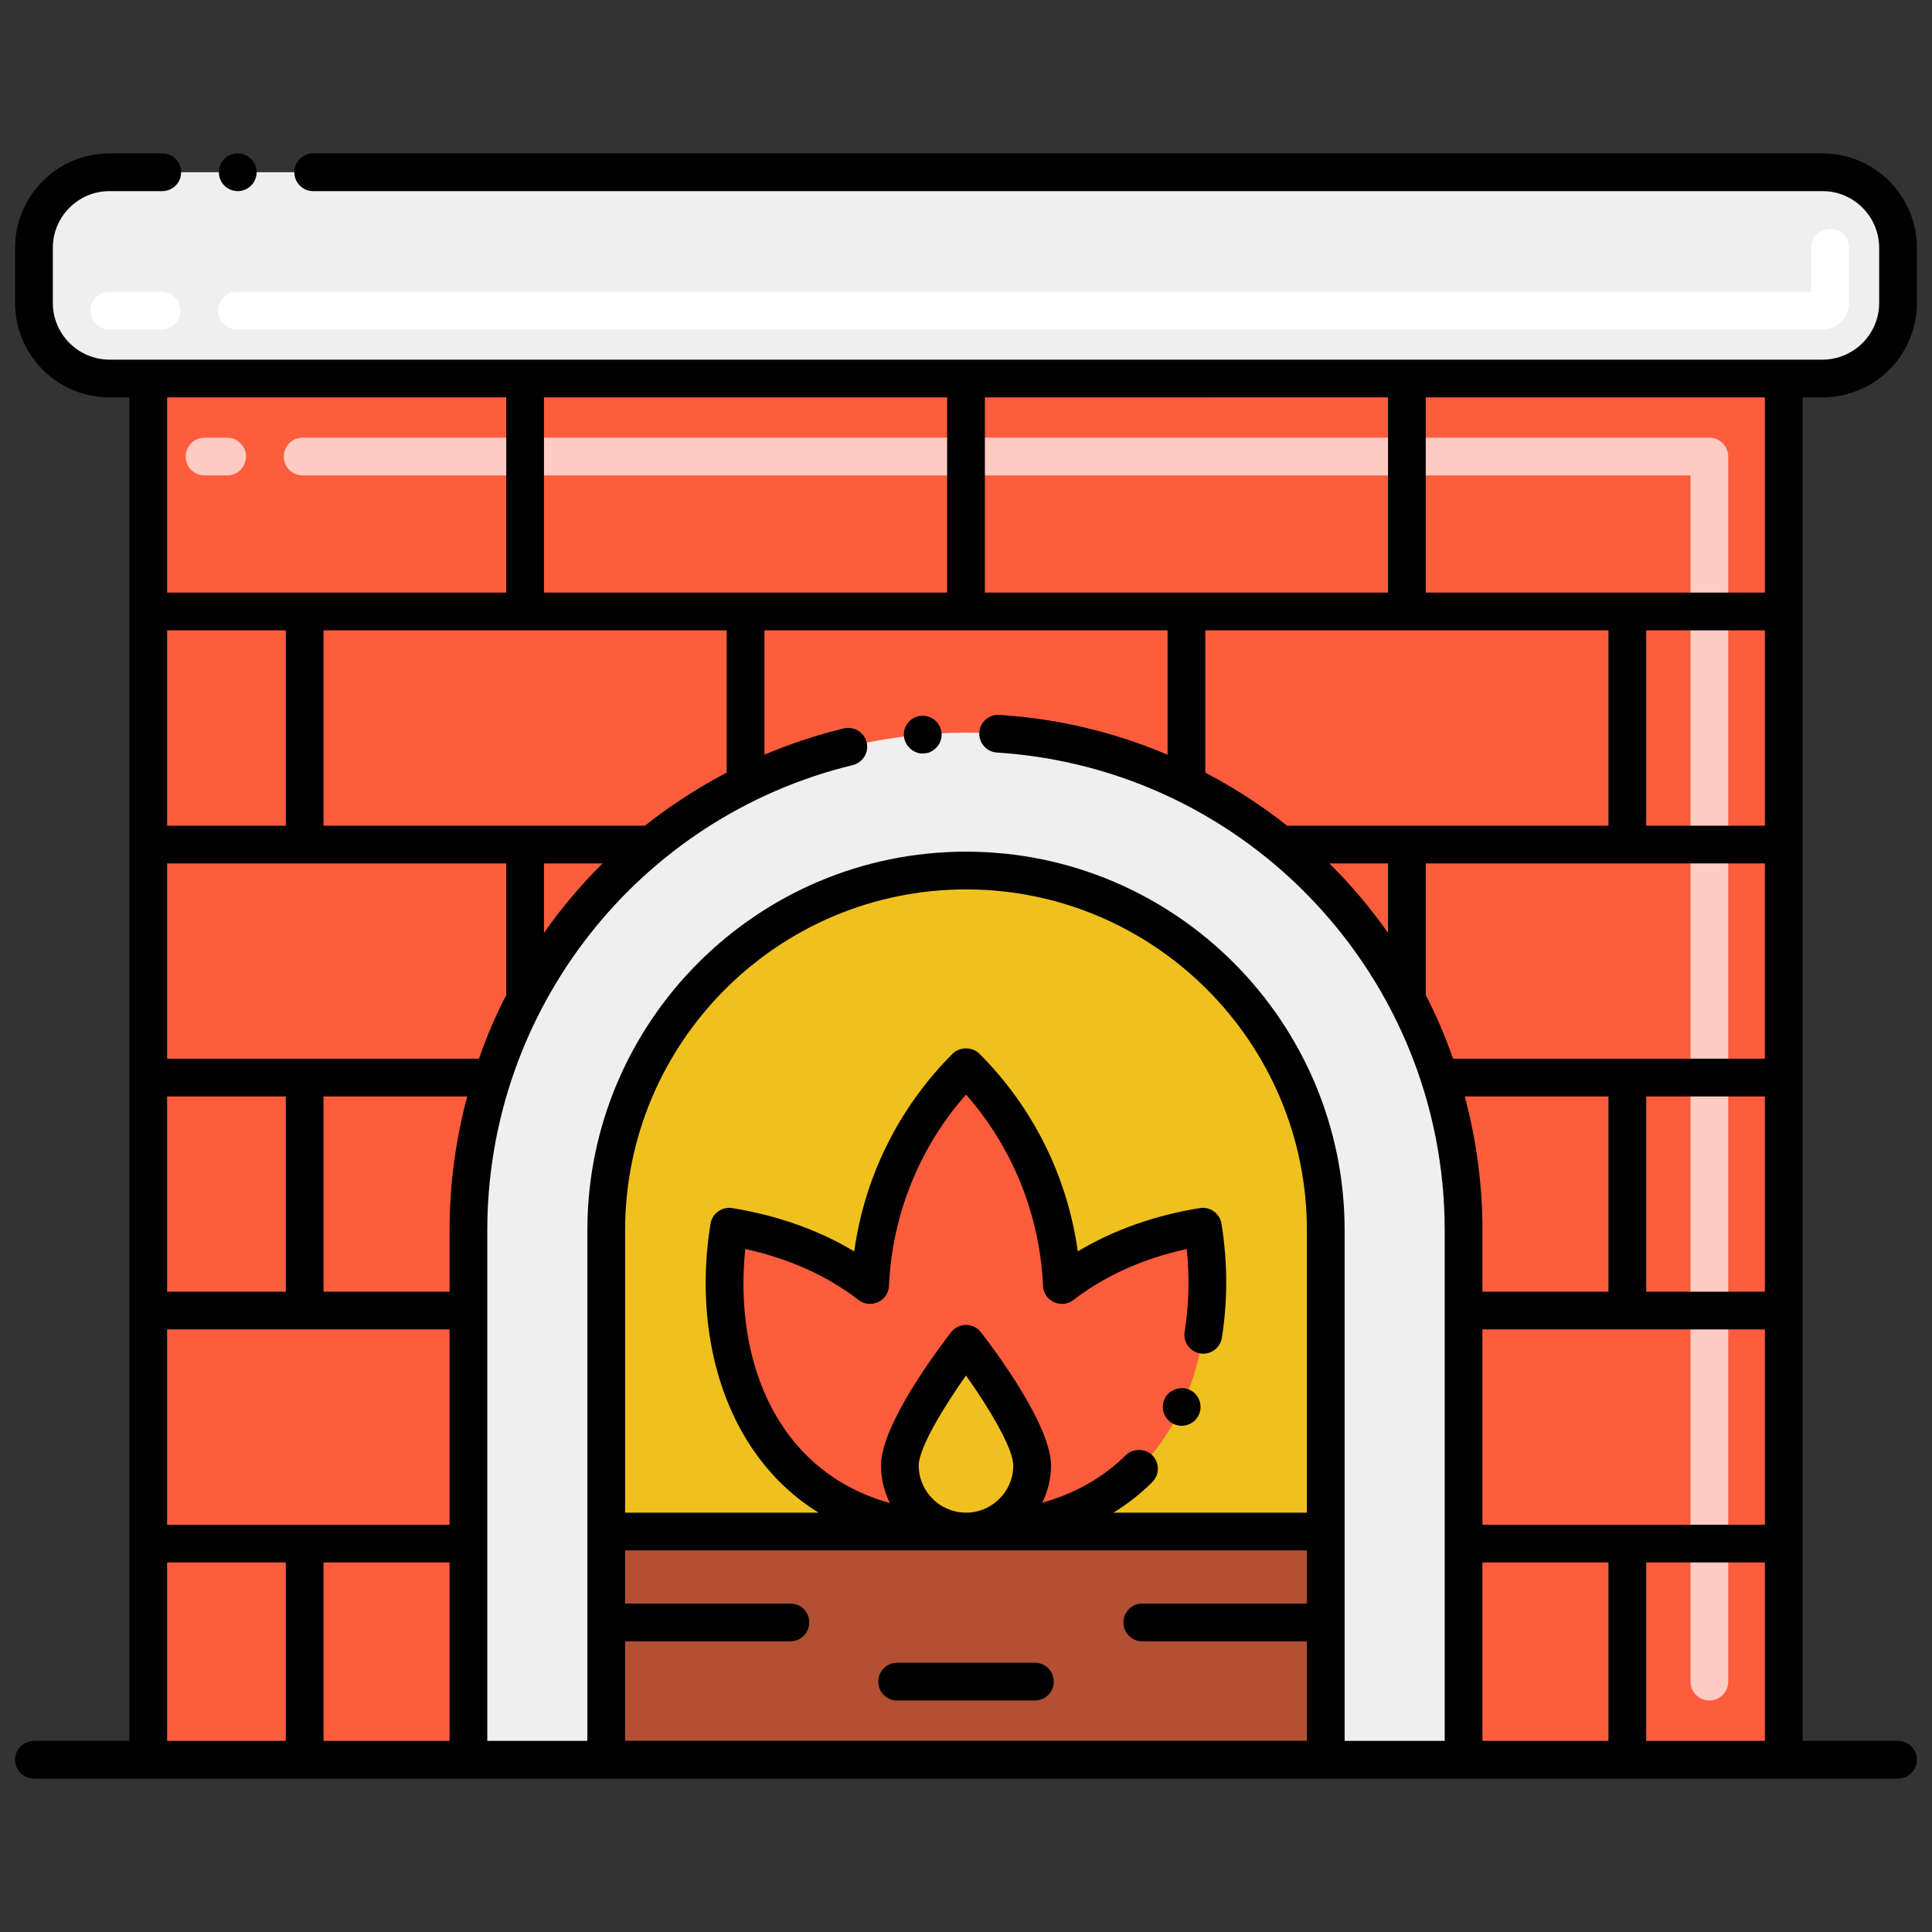
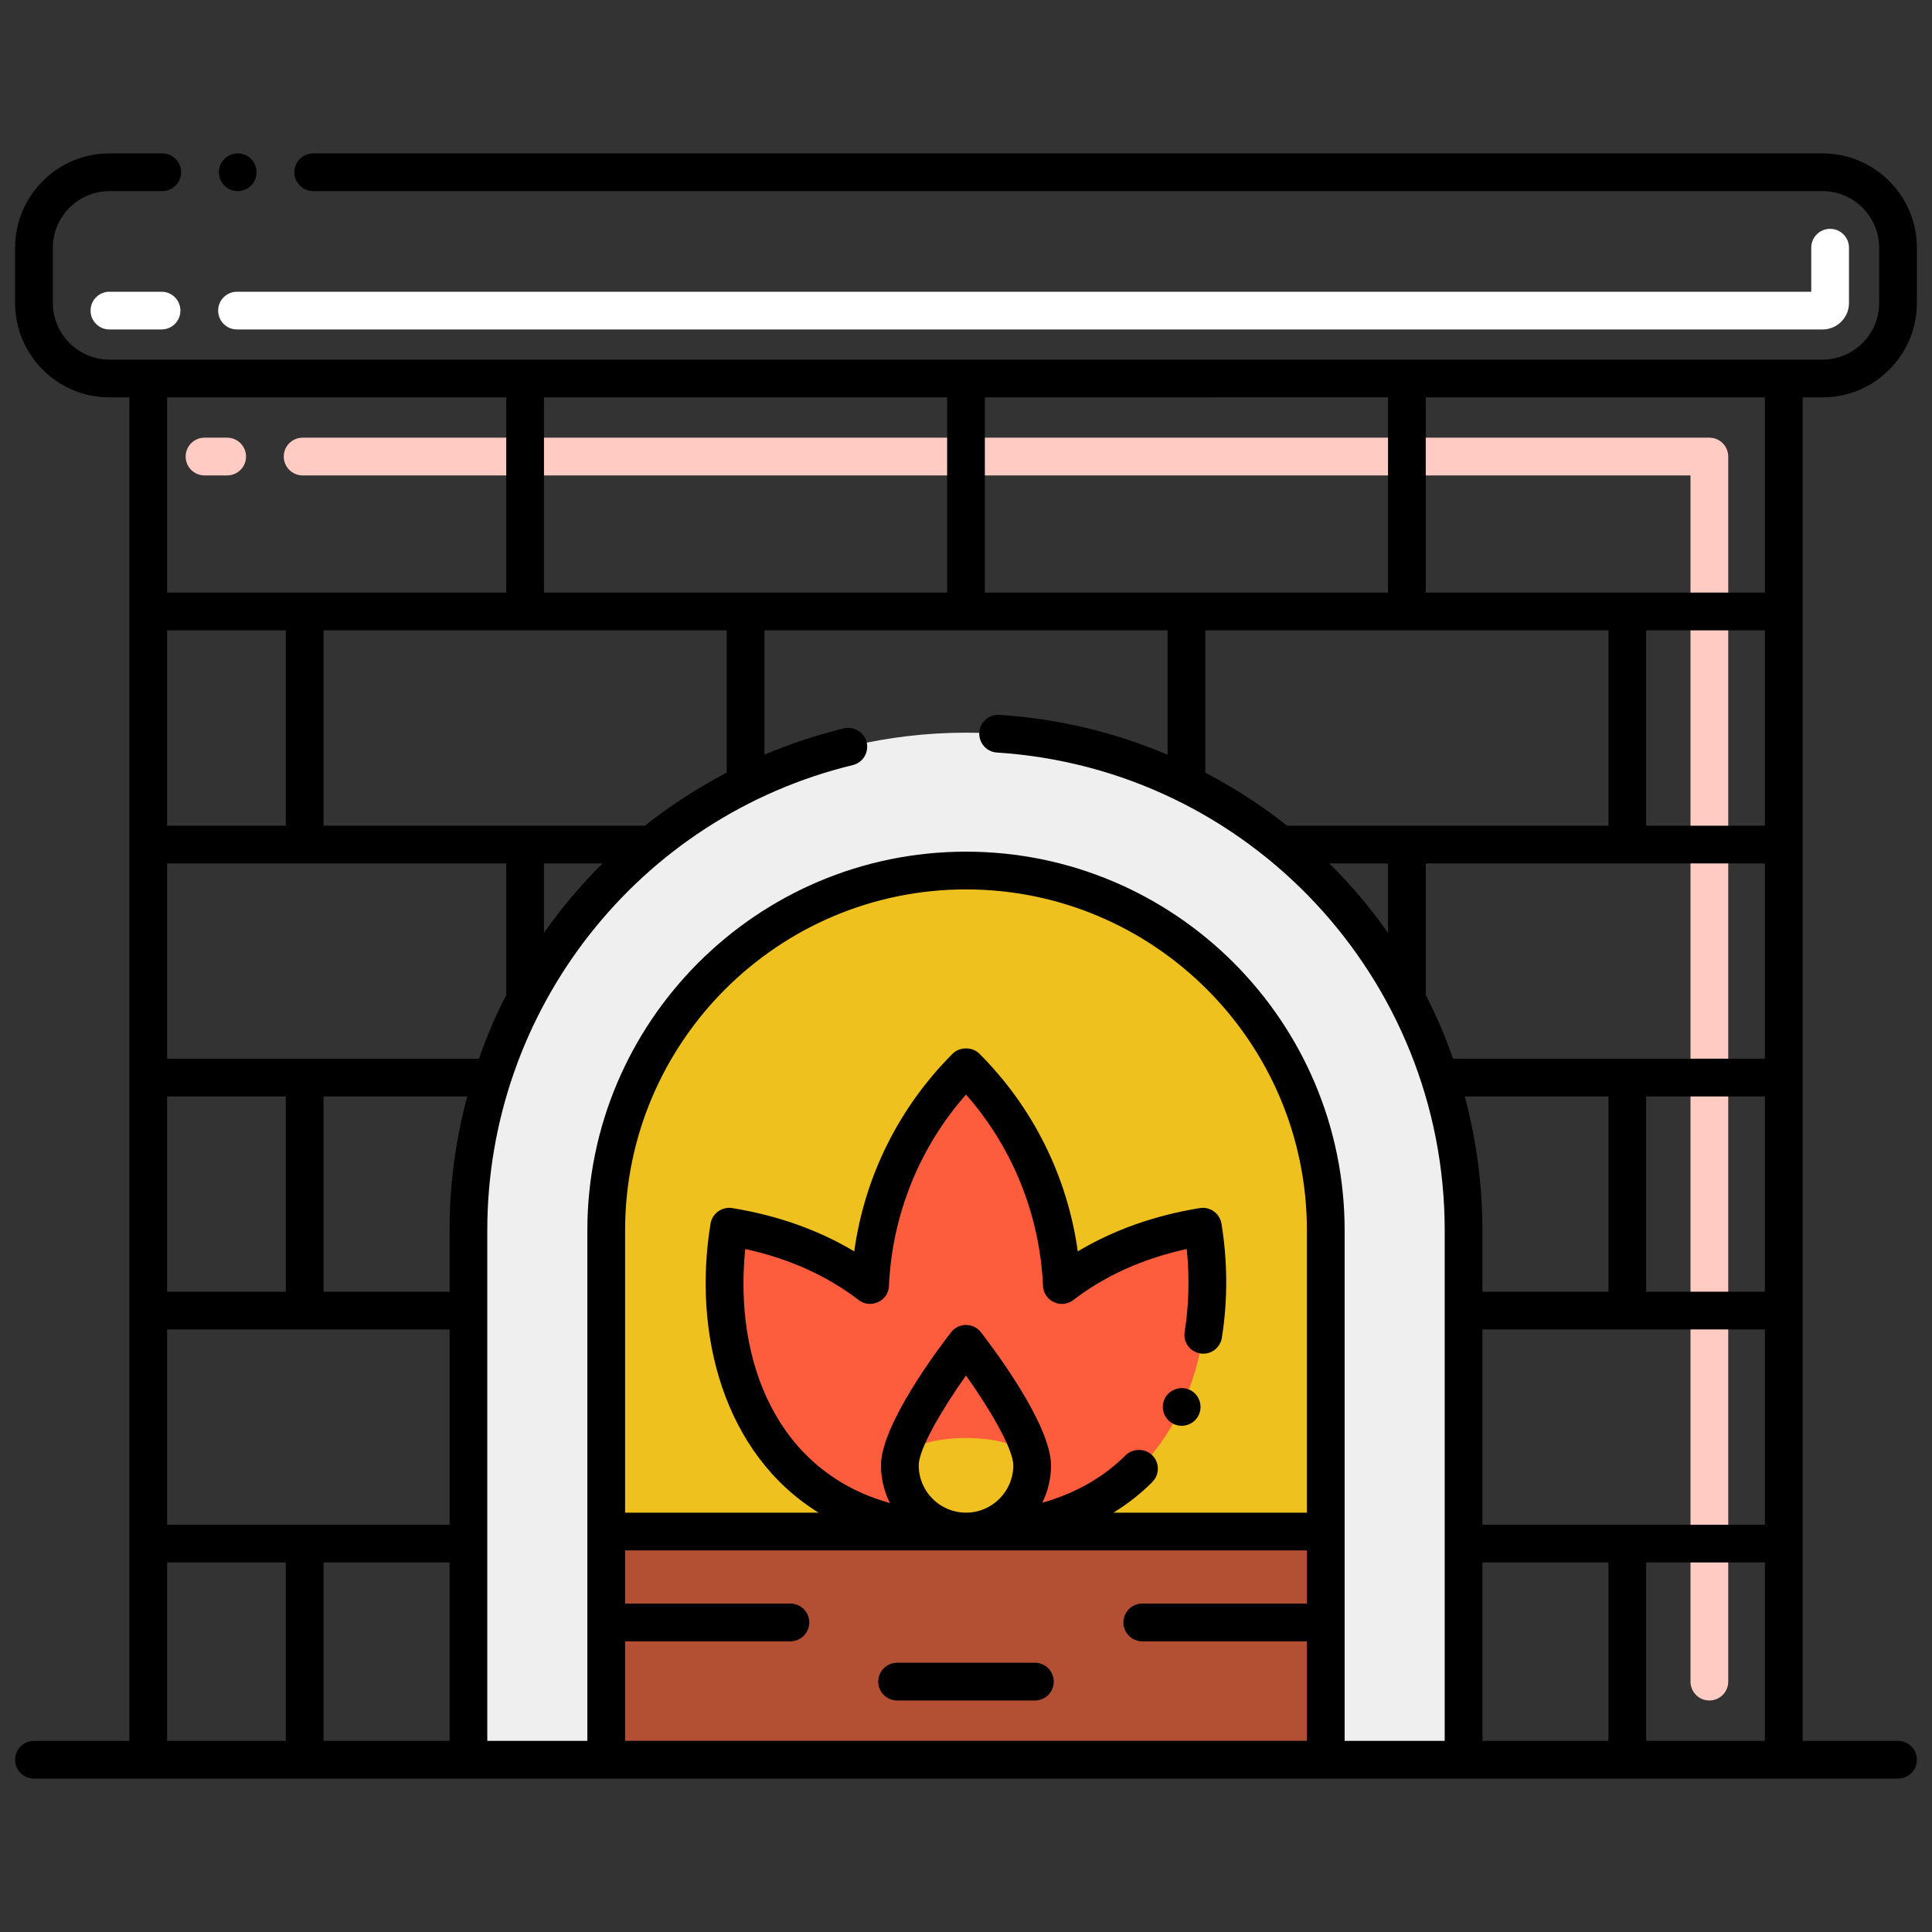
<svg xmlns="http://www.w3.org/2000/svg" version="1.1" id="Layer_1" x="0px" y="0px" viewBox="0 0 256 256" xml:space="preserve">
  <rect x="0" y="0" width="256" height="256" fill="#333333" stroke="none" />
  <g>
</g>
  <g>
-     <polygon fill="#FD5D3D" points="236.358,50.147 236.358,233.174 19.642,233.174 19.642,50.147  " />
    <path fill="#FFCBC3" d="M226.5,225.323c-1.381,0-2.5-1.119-2.5-2.5V62.995H40.1c-1.381,0-2.5-1.119-2.5-2.5s1.119-2.5,2.5-2.5   h186.4c1.381,0,2.5,1.119,2.5,2.5v162.327C229,224.203,227.881,225.323,226.5,225.323z M30.1,62.995h-3c-1.381,0-2.5-1.119-2.5-2.5   s1.119-2.5,2.5-2.5h3c1.381,0,2.5,1.119,2.5,2.5S31.48,62.995,30.1,62.995z" />
-     <path fill="#EFEFEF" d="M241.5,22.821h-227c-5.523,0-10,4.477-10,10v7.334c0,5.523,4.477,10,10,10h227c5.523,0,10-4.477,10-10   v-7.334C251.5,27.299,247.023,22.821,241.5,22.821z" />
    <path fill="#FFFFFF" d="M241.5,43.656H31.405c-1.381,0-2.5-1.119-2.5-2.5s1.119-2.5,2.5-2.5H240v-5.834c0-1.381,1.119-2.5,2.5-2.5   s2.5,1.119,2.5,2.5v7.334C245,42.085,243.43,43.656,241.5,43.656z M21.405,43.656H14.5c-1.381,0-2.5-1.119-2.5-2.5   s1.119-2.5,2.5-2.5h6.905c1.381,0,2.5,1.119,2.5,2.5S22.786,43.656,21.405,43.656z" />
    <path fill="#EFEFEF" d="M193.928,163.015v70.159H62.072v-70.159c0-25.888,15.021-48.439,36.717-59.119   c18.003-8.914,39.74-9.25,58.421,0C179.437,114.87,193.928,137.753,193.928,163.015z" />
    <path fill="#EEC11E" d="M80.329,233.169v-70.148c0-26.301,21.3-47.671,47.671-47.671c26.338,0,47.671,21.34,47.671,47.671v70.148   H80.329z" />
    <path fill="#FD5D3D" d="M159.382,162.542c-7.642,1.25-13.846,4.01-18.68,7.733c-0.453-10.502-4.684-20.872-12.703-28.891   c-8.019,8.019-12.25,18.387-12.703,28.889c-4.833-3.722-11.037-6.481-18.677-7.73c-2.782,17.009,3.569,40.395,31.38,40.395   S162.164,179.551,159.382,162.542z" />
-     <path fill="#F0C020" d="M136.765,194.172c0,4.841-3.924,8.765-8.765,8.765c-4.841,0-8.765-3.924-8.765-8.765   c0-4.841,8.765-16.109,8.765-16.109S136.765,189.331,136.765,194.172z" />
+     <path fill="#F0C020" d="M136.765,194.172c0,4.841-3.924,8.765-8.765,8.765c-4.841,0-8.765-3.924-8.765-8.765   S136.765,189.331,136.765,194.172z" />
    <rect x="80.329" y="202.937" fill="#B34F33" width="95.341" height="30.232" />
    <path d="M157.63,184.155c-1.22-0.57-2.76,0-3.32,1.21c0,0.01,0,0.01,0,0.01c-0.586,1.258-0.024,2.733,1.21,3.31   c1.295,0.608,2.763,0.006,3.33-1.21v-0.01C159.42,186.215,158.88,184.735,157.63,184.155z" />
    <path d="M137.128,220.323h-18.256c-1.381,0-2.5,1.119-2.5,2.5s1.119,2.5,2.5,2.5h18.256c1.381,0,2.5-1.119,2.5-2.5   S138.509,220.323,137.128,220.323z" />
-     <path d="M122.05,94.845c-1.363,0.124-2.397,1.3-2.27,2.71c0.126,1.479,1.54,2.441,2.699,2.27c1.081,0,2.42-1.143,2.28-2.71   C124.64,95.765,123.41,94.725,122.05,94.845z" />
    <path d="M241.5,20.325h-200c-1.38,0-2.5,1.12-2.5,2.5c0,1.38,1.12,2.5,2.5,2.5h200c4.13,0,7.49,3.37,7.5,7.5v7.33   c-0.01,4.13-3.37,7.49-7.5,7.5c-3.758,0-226.397,0-227,0c-4.13-0.01-7.49-3.37-7.5-7.5v-7.33c0.01-4.13,3.37-7.5,7.5-7.5h7   c1.38,0,2.5-1.12,2.5-2.5c0-1.38-1.12-2.5-2.49-2.5H21.5h-7c-6.891,0-12.5,5.61-12.5,12.5v7.33c0,6.89,5.609,12.5,12.5,12.5h2.643   v178.02H4.5c-1.38,0-2.5,1.12-2.5,2.5c0,1.38,1.12,2.5,2.5,2.5c9.045,0,235.375,0,247,0c1.38,0,2.5-1.12,2.5-2.5   c0-1.38-1.12-2.5-2.5-2.5h-12.643V52.655h2.643c6.89,0,12.5-5.61,12.5-12.5v-7.33C254,25.935,248.39,20.325,241.5,20.325z    M196.43,230.674v-23.641h16.7v23.641H196.43z M125.5,52.655v25.867H72.08V52.655H125.5z M154.71,100.007   c-7.068-3.007-14.55-4.787-22.29-5.282c-1.37-0.11-2.57,0.97-2.66,2.33c-0.082,1.372,0.954,2.577,2.34,2.66   c33.39,2.147,59.33,29.949,59.33,63.3c0,5.367,0,59,0,67.659h-13.259c0-22.6,0-45.118,0-67.653   c0-27.665-22.507-50.171-50.171-50.171s-50.171,22.506-50.171,50.171c0,22.536,0,45.053,0,67.653h-13.26c0-7.886,0-58.853,0-67.659   c0-29.229,20.02-54.741,48.431-61.64c1.34-0.32,2.16-1.68,1.84-3.02c-0.32-1.31-1.69-2.16-3.021-1.84   c-3.605,0.875-7.131,2.048-10.529,3.489V83.522c1.224,0,13.647,0,53.42,0V100.007z M233.857,114.408v25.875   c-4.062,0-36.924,0-41.316,0c-1.105-3.126-2.212-5.699-3.621-8.433v-17.442H233.857z M196.43,202.033v-25.875h37.428v25.875H196.43   z M196.43,171.158v-8.143c0-6.011-0.795-11.956-2.34-17.732h19.04v25.875H196.43z M218.13,171.158v-25.875h15.728v25.875H218.13z    M183.92,123.608c-2.317-3.287-4.906-6.365-7.775-9.2h7.775V123.608z M82.829,217.482h21.902c1.381,0,2.5-1.119,2.5-2.5   s-1.119-2.5-2.5-2.5H82.829v-7.045h90.342v7.045h-21.813c-1.381,0-2.5,1.119-2.5,2.5s1.119,2.5,2.5,2.5h21.813v13.187H82.829   V217.482z M121.735,194.172c0-2.242,3.221-7.619,6.266-11.911c3.044,4.29,6.264,9.665,6.264,11.911c0,3.537-2.927,6.31-6.316,6.262   C124.518,200.406,121.735,197.609,121.735,194.172z M173.171,200.437h-25.635c1.882-1.161,3.608-2.513,5.154-4.062   c1.017-1.037,0.932-2.609,0-3.54c-0.939-0.94-2.59-0.95-3.529-0.01c-2.986,2.963-6.689,5.061-11.057,6.296   c0.736-1.496,1.161-3.172,1.161-4.949c0-5.424-7.74-15.649-9.291-17.644c-1.001-1.287-2.948-1.284-3.947,0   c-1.551,1.995-9.291,12.22-9.291,17.644c0,1.792,0.432,3.481,1.179,4.987c-14.814-4.121-20.707-18.585-19.164-33.663   c5.78,1.27,10.84,3.54,15.02,6.76c1.54,1.197,3.932,0.202,4.021-1.88c0.41-9.35,4.029-18.35,10.21-25.34   c6.17,6.99,9.8,15.99,10.2,25.35c0.087,2.016,2.428,3.1,4.029,1.87c4.181-3.22,9.23-5.49,15.021-6.76   c0.392,3.856,0.268,7.573-0.28,10.98c-0.227,1.356,0.711,2.654,2.07,2.86c1.359,0.23,2.649-0.72,2.859-2.07   c0.792-4.949,0.77-10.09-0.05-15.13c-0.23-1.366-1.533-2.286-2.87-2.06c-6.029,0.98-11.47,2.92-16.17,5.74   c-1.358-9.811-5.853-19.013-13.04-26.2c-0.93-0.93-2.609-0.93-3.54,0c-7.113,7.115-11.664,16.261-13.04,26.2   c-4.699-2.82-10.14-4.76-16.17-5.74c-1.35-0.22-2.649,0.71-2.87,2.06c-2.39,14.569,1.724,30.495,14.318,38.302H82.829v-37.416   c0-24.907,20.264-45.171,45.171-45.171s45.171,20.264,45.171,45.171V200.437z M22.143,202.033v-25.875h37.427v25.875   C54.886,202.033,26.398,202.033,22.143,202.033z M67.08,114.408v17.44c-1.41,2.728-2.517,5.301-3.622,8.435H22.143v-25.875H67.08z    M79.846,114.408c-2.866,2.834-5.452,5.911-7.766,9.196v-9.196H79.846z M59.569,163.015v8.143H42.87v-25.875h19.039   C60.364,151.06,59.569,157.004,59.569,163.015z M37.87,145.283v25.875H22.143v-25.875H37.87z M96.29,83.522v18.851   c-4.468,2.347-8.341,5.025-10.819,7.035c-4.614,0-38.381,0-42.601,0V83.522C44.094,83.522,56.518,83.522,96.29,83.522z    M37.87,109.408H22.143V83.522H37.87V109.408z M22.143,207.033H37.87v23.641H22.143V207.033z M42.87,207.033h16.699v23.641H42.87   V207.033z M218.13,207.033h15.728v23.641H218.13V207.033z M233.857,109.408H218.13V83.522h15.728V109.408z M213.13,109.408   c-4.196,0-37.993,0-42.598,0c-2.458-2.002-6.332-4.674-10.822-7.034V83.522c1.224,0,13.648,0,53.42,0V109.408z M130.5,78.522   V52.655c21.934,0,48.081-0.008,53.42-0.008v25.875H130.5z M67.08,52.655v25.867H22.143V52.655H67.08z M233.857,78.522H188.92   V52.655h44.938V78.522z" />
    <circle cx="31.5" cy="22.825" r="2.5" />
  </g>
</svg>